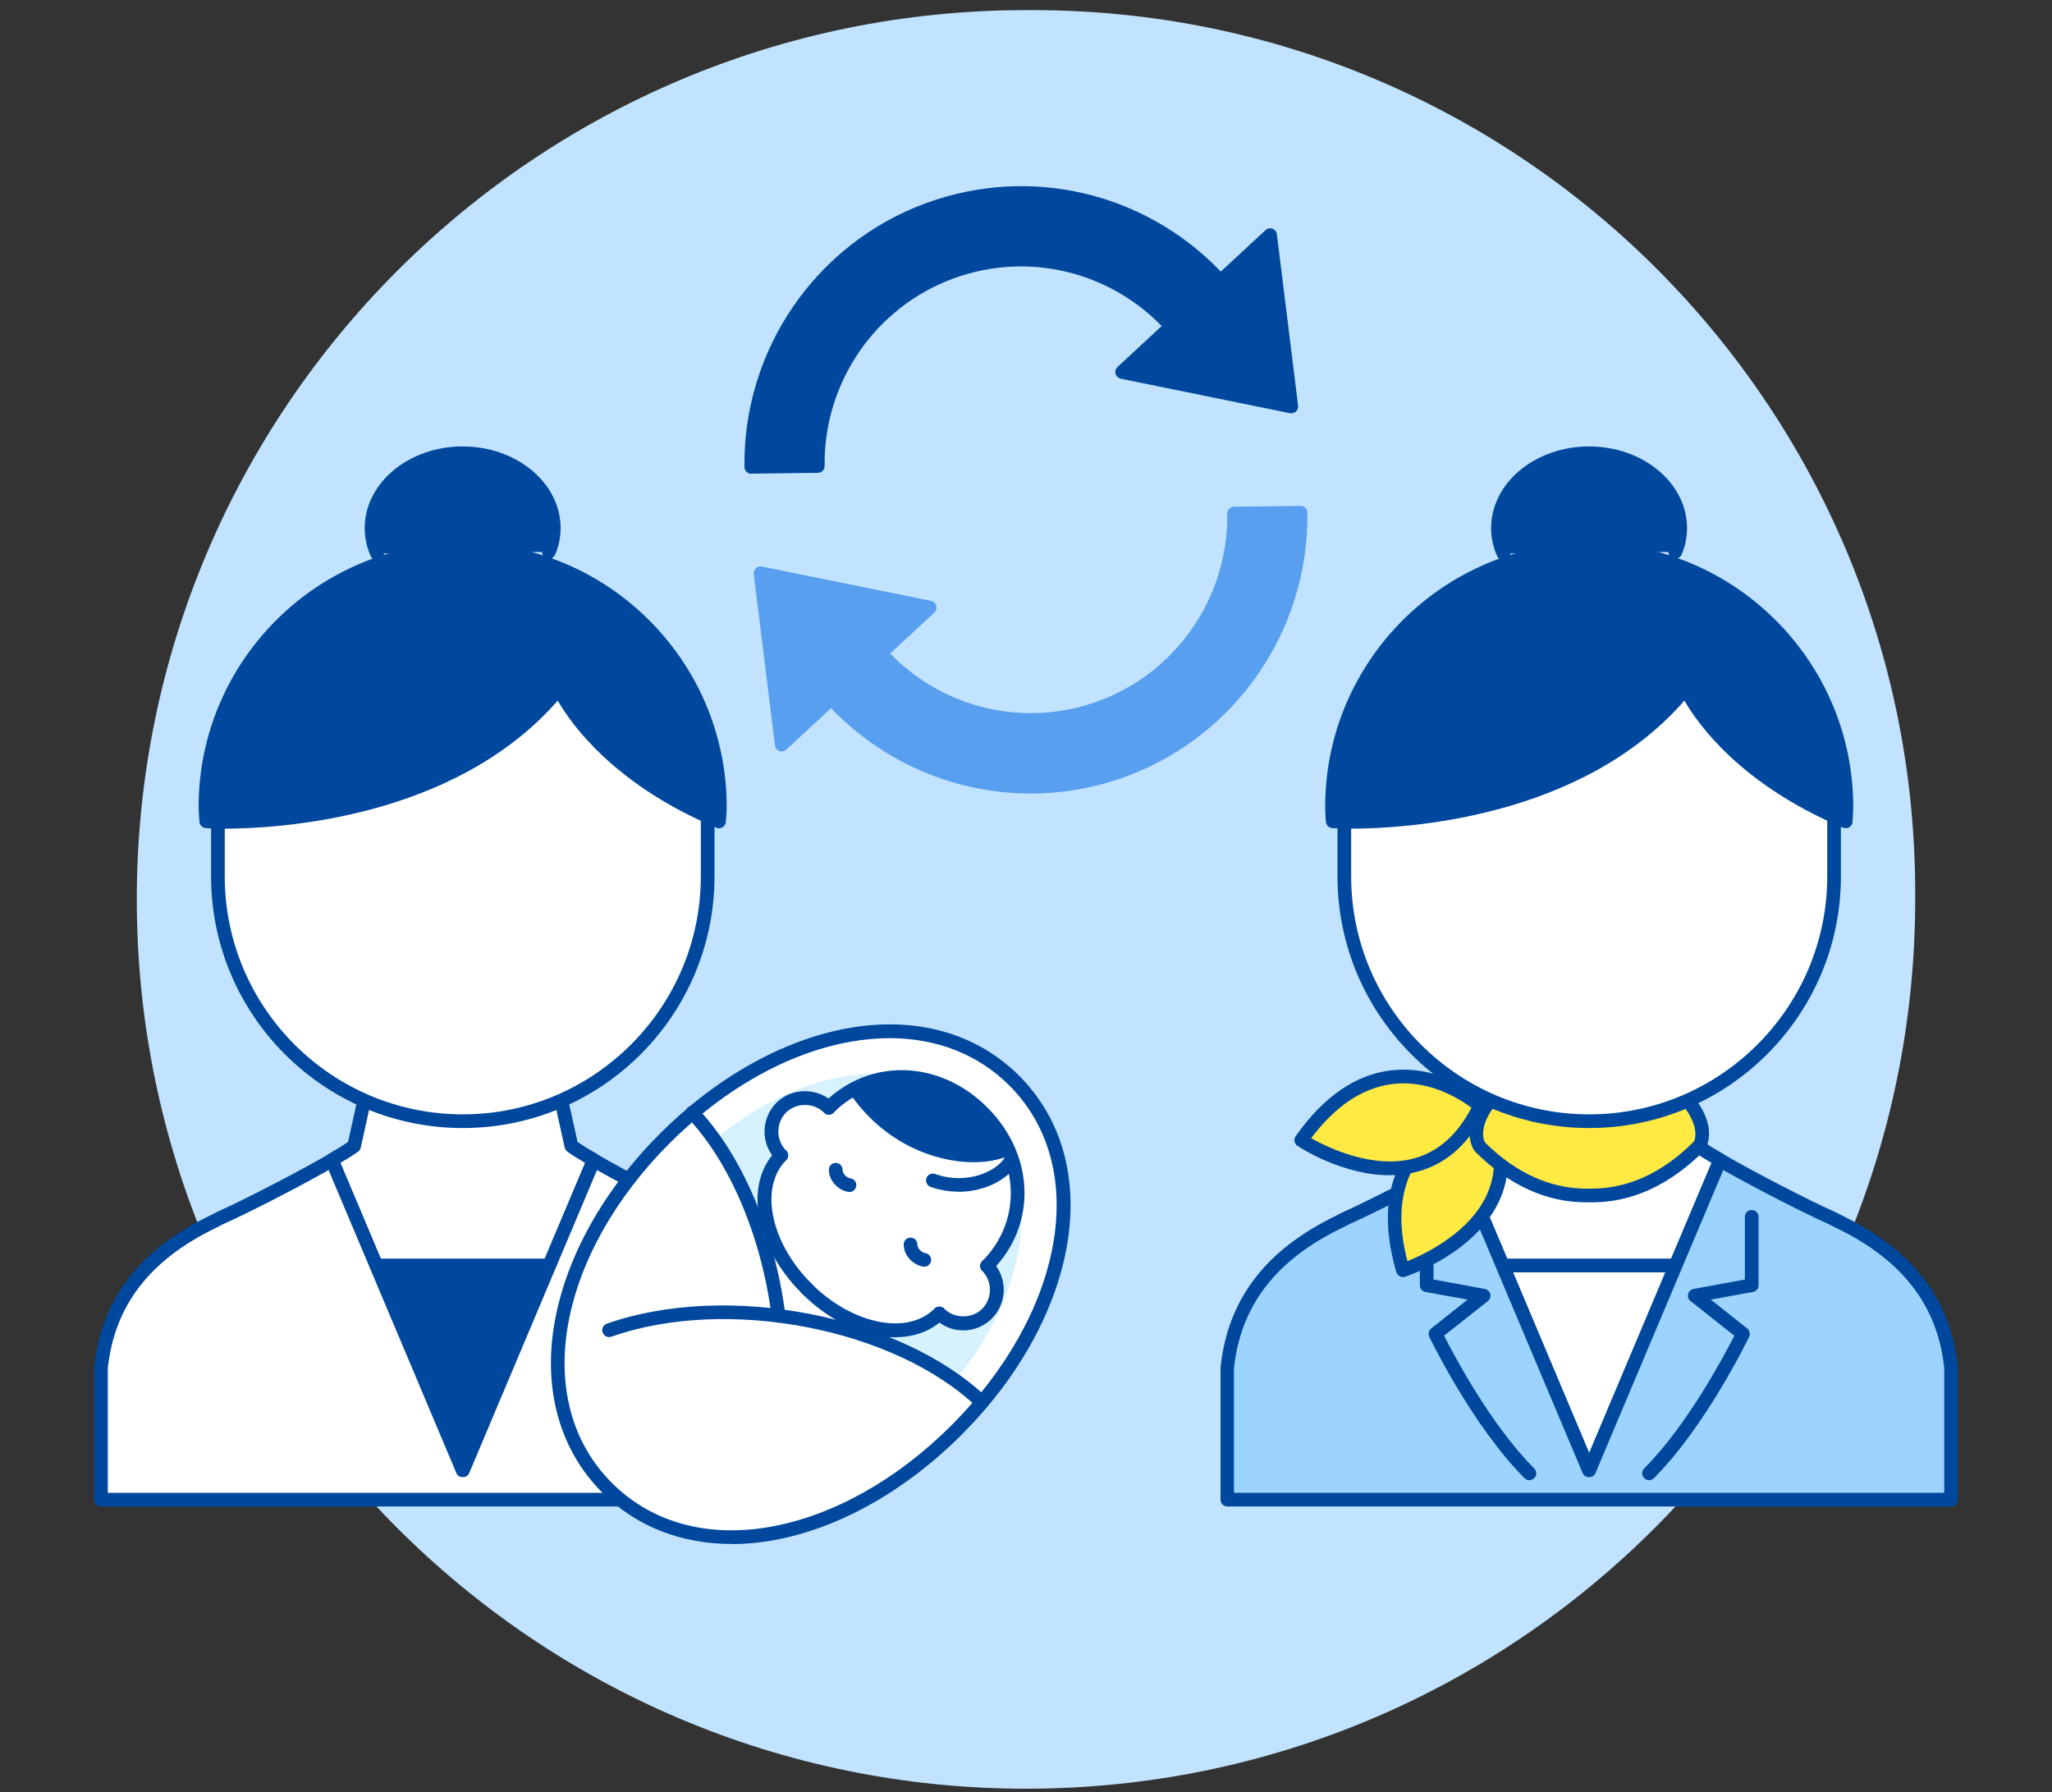
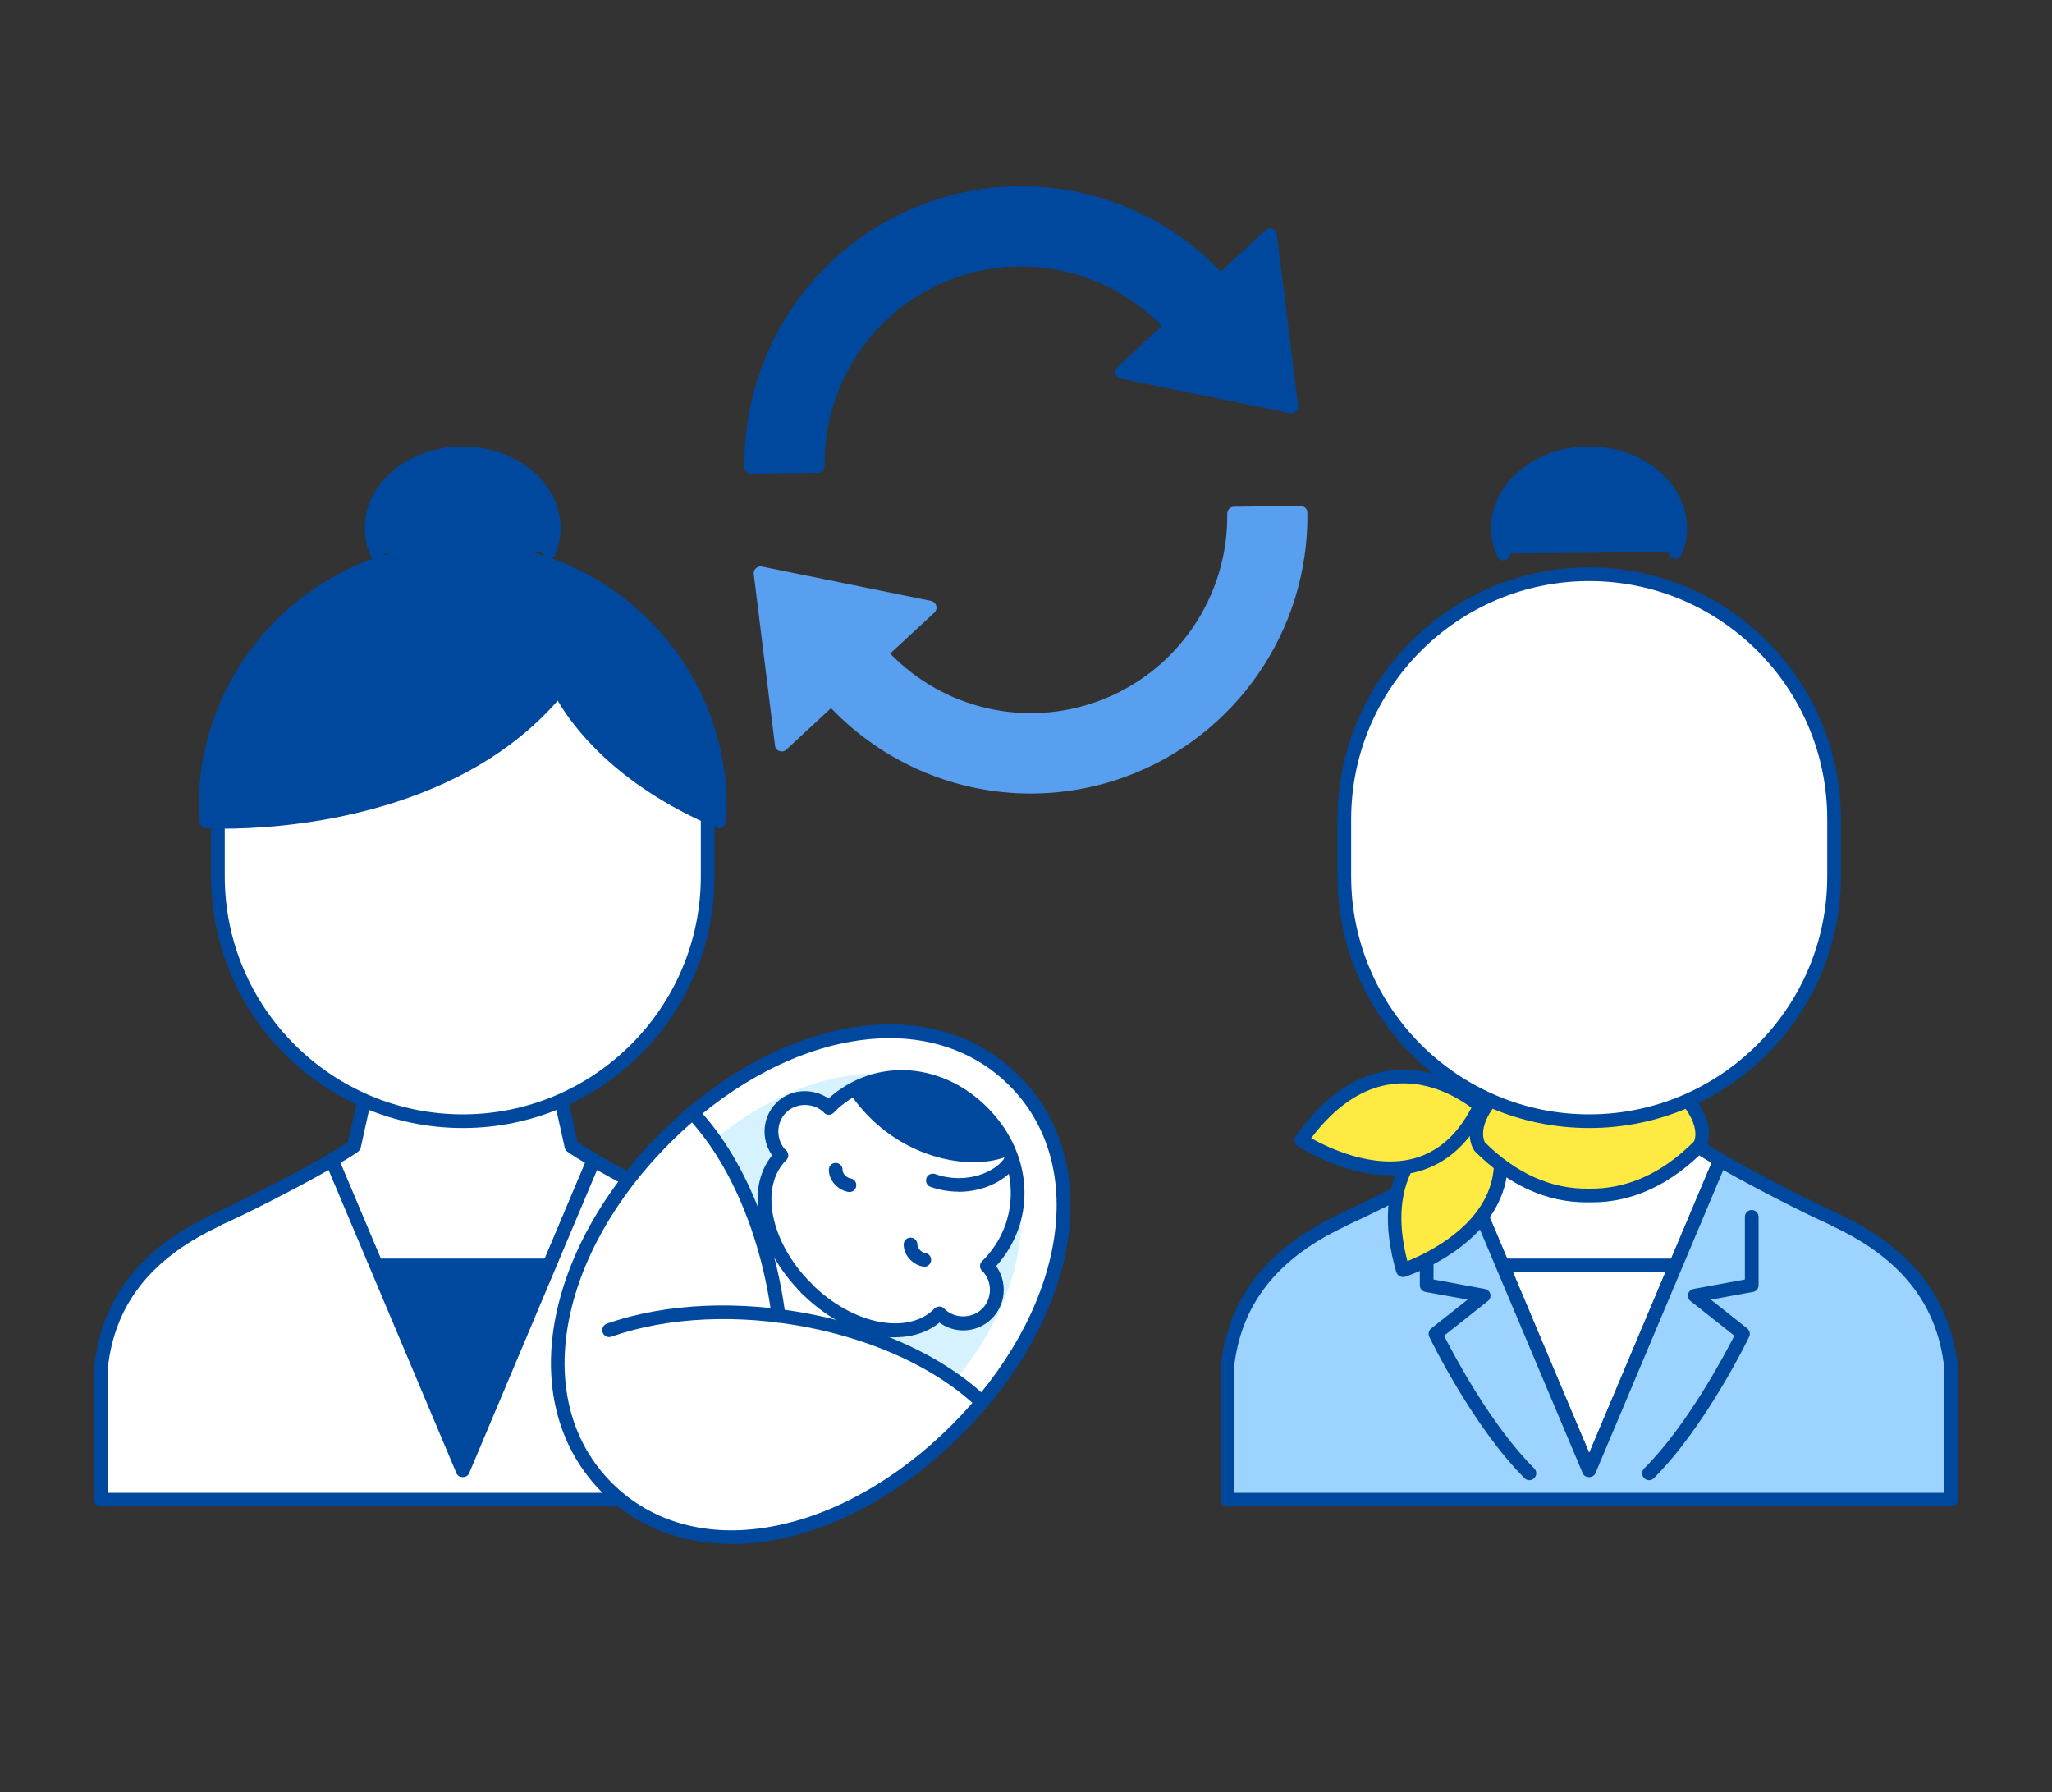
<svg xmlns="http://www.w3.org/2000/svg" width="150" height="131" viewBox="0 0 150 131" fill="none">
  <rect x="0" y="0" width="150" height="131" fill="#333333" stroke="none" />
  <g clip-path="url(#clip0_2740_23874)">
-     <path d="M75 0.74H75.5C111.1 0.74 140 29.64 140 65.24V65.74C140 101.61 110.87 130.74 75 130.74C39.13 130.74 10 101.61 10 65.74C10 29.86 39.13 0.74 75 0.74Z" fill="#C1E3FF" />
    <path d="M33.83 107.49L40.15 92.49H27.51L33.83 107.49Z" fill="#00489D" />
    <path d="M33.83 107.99C33.63 107.99 33.45 107.87 33.37 107.68L27.049 92.68C26.989 92.53 27 92.35 27.09 92.21C27.18 92.07 27.34 91.99 27.509 91.99H40.16C40.33 91.99 40.48 92.07 40.58 92.21C40.669 92.35 40.69 92.53 40.62 92.68L34.3 107.68C34.219 107.87 34.039 107.99 33.84 107.99H33.83ZM28.259 92.99L33.83 106.2L39.4 92.99H28.259Z" fill="#00489D" />
    <path d="M40.15 92.49L43.389 84.79C42.7 84.39 42.12 84.03 41.77 83.78L40.4 77.6C38.349 78.52 36.13 79.05 33.83 79.13C31.529 79.04 29.309 78.52 27.259 77.6L25.89 83.78C25.54 84.04 24.959 84.39 24.27 84.79L27.509 92.49H40.16H40.15Z" fill="white" />
    <path d="M40.15 92.99H27.5C27.3 92.99 27.12 92.87 27.04 92.68L23.8 84.98C23.7 84.75 23.8 84.48 24.01 84.35C24.64 83.99 25.12 83.69 25.44 83.47L26.77 77.47C26.8 77.32 26.9 77.2 27.03 77.13C27.17 77.06 27.32 77.06 27.46 77.13C29.47 78.04 31.62 78.54 33.85 78.62C36.04 78.54 38.18 78.04 40.2 77.13C40.34 77.07 40.49 77.07 40.63 77.13C40.76 77.2 40.86 77.32 40.89 77.47L42.22 83.47C42.54 83.69 43.02 83.99 43.65 84.35C43.87 84.48 43.96 84.74 43.86 84.98L40.62 92.68C40.54 92.87 40.36 92.99 40.16 92.99H40.15ZM27.84 91.99H39.82L42.77 85C42.19 84.66 41.77 84.39 41.48 84.18C41.38 84.11 41.31 84 41.28 83.88L40.04 78.28C38.07 79.09 35.99 79.54 33.84 79.62C31.66 79.54 29.57 79.09 27.61 78.28L26.37 83.88C26.34 84 26.27 84.1 26.17 84.18C25.88 84.39 25.46 84.66 24.88 85L27.83 91.99H27.84Z" fill="#00489D" />
    <path d="M52.12 89.3C51.89 89.19 51.68 89.06 51.43 88.96C49.72 88.2 45.8 86.2 43.39 84.8L40.15 92.5L33.83 107.5L27.51 92.5L24.27 84.8C21.86 86.2 17.95 88.2 16.23 88.96C15.99 89.07 15.78 89.19 15.54 89.3C10.57 91.7 7.88 95.19 7.38 99.96V109.6H60.28V99.96C59.78 95.19 57.09 91.7 52.12 89.3Z" fill="white" />
    <path d="M60.28 110.11H7.38C7.1 110.11 6.88 109.89 6.88 109.61V99.97C7.4 94.97 10.16 91.36 15.32 88.86L15.58 88.73C15.72 88.66 15.87 88.58 16.02 88.51C17.67 87.77 21.61 85.76 24.01 84.37C24.13 84.3 24.28 84.28 24.42 84.33C24.56 84.37 24.67 84.48 24.72 84.61L33.83 106.21L42.94 84.61C43 84.48 43.11 84.38 43.24 84.33C43.38 84.29 43.53 84.3 43.65 84.37C46.05 85.76 49.98 87.77 51.64 88.51C51.79 88.58 51.94 88.65 52.08 88.73L52.34 88.86C57.5 91.36 60.26 94.98 60.78 99.92V109.61C60.78 109.89 60.56 110.11 60.28 110.11ZM7.88 109.11H59.78V99.97C59.3 95.45 56.73 92.09 51.9 89.76C51.8 89.71 51.7 89.66 51.61 89.61C51.49 89.55 51.36 89.48 51.23 89.42C49.63 88.71 46.11 86.92 43.64 85.52L34.29 107.69C34.13 108.06 33.52 108.06 33.37 107.69L24.02 85.52C21.55 86.92 18.03 88.71 16.43 89.42C16.3 89.48 16.17 89.54 16.05 89.61C15.95 89.66 15.86 89.71 15.76 89.76C10.94 92.09 8.36 95.45 7.88 100.02V109.11Z" fill="#00489D" />
    <path d="M40.13 40.34C40.37 39.78 40.49 39.19 40.49 38.59C40.49 35.57 37.5 33.12 33.83 33.12C30.16 33.12 27.17 35.57 27.17 38.59C27.17 39.23 27.31 39.86 27.58 40.46" fill="#00489D" />
    <path d="M27.57 40.96C27.38 40.96 27.2 40.85 27.11 40.67C26.81 40 26.66 39.31 26.66 38.6C26.66 35.31 29.87 32.63 33.82 32.63C37.77 32.63 40.98 35.31 40.98 38.6C40.98 39.26 40.85 39.91 40.58 40.54C40.47 40.8 40.18 40.91 39.93 40.81C39.68 40.7 39.55 40.41 39.66 40.16C39.87 39.65 39.98 39.13 39.98 38.6C39.98 35.86 37.22 33.63 33.82 33.63C30.42 33.63 27.66 35.86 27.66 38.6C27.66 39.17 27.78 39.73 28.02 40.26C28.13 40.51 28.02 40.81 27.77 40.92C27.7 40.95 27.63 40.96 27.56 40.96H27.57Z" fill="#00489D" />
    <path d="M15.93 64.06C15.93 73.946 23.944 81.96 33.83 81.96C43.715 81.96 51.73 73.946 51.73 64.06V59.88C51.73 49.994 43.715 41.98 33.83 41.98C23.944 41.98 15.93 49.994 15.93 59.88V64.06Z" fill="white" />
    <path d="M33.83 82.45C23.68 82.45 15.43 74.2 15.43 64.05V59.87C15.43 49.72 23.68 41.47 33.83 41.47C43.98 41.47 52.23 49.72 52.23 59.87V64.05C52.23 74.2 43.98 82.45 33.83 82.45ZM33.83 42.47C24.23 42.47 16.43 50.28 16.43 59.87V64.05C16.43 73.65 24.24 81.45 33.83 81.45C43.42 81.45 51.23 73.64 51.23 64.05V59.87C51.23 50.27 43.42 42.47 33.83 42.47Z" fill="#00489D" />
    <path d="M40.889 50.309C40.889 50.309 43.419 56.19 52.579 60.039C52.599 59.69 52.629 59.34 52.629 58.989C52.629 48.609 44.209 40.19 33.829 40.19C23.449 40.19 15.029 48.609 15.029 58.989C15.029 59.349 15.059 59.69 15.079 60.039C15.079 60.039 32.039 61.169 40.879 50.309H40.889Z" fill="#00489D" />
    <path d="M16.32 60.56C15.53 60.56 15.079 60.53 15.05 60.53C14.8 60.51 14.6 60.31 14.579 60.06L14.559 59.75C14.54 59.49 14.52 59.24 14.52 58.98C14.52 48.34 23.18 39.68 33.819 39.68C44.459 39.68 53.12 48.34 53.12 58.98C53.12 59.24 53.099 59.5 53.08 59.75L53.059 60.06C53.059 60.22 52.959 60.37 52.83 60.46C52.69 60.55 52.52 60.56 52.37 60.5C44.88 57.35 41.749 52.91 40.77 51.21C33.209 59.85 20.369 60.57 16.309 60.57L16.32 60.56ZM15.559 59.55C18.25 59.63 32.709 59.55 40.499 49.99C40.609 49.85 40.789 49.79 40.959 49.81C41.13 49.83 41.279 49.95 41.349 50.11C41.37 50.17 43.8 55.58 52.13 59.29C52.13 59.19 52.13 59.08 52.13 58.98C52.13 48.89 43.919 40.68 33.83 40.68C23.739 40.68 15.53 48.89 15.53 58.98C15.53 59.17 15.54 59.36 15.55 59.55H15.559Z" fill="#00489D" />
    <path d="M69.92 104.52C61.7 112.74 50.69 115.05 44.38 108.74C38.07 102.43 40.38 91.42 48.6 83.2C56.82 74.98 67.83 72.67 74.14 78.98C80.45 85.29 78.14 96.3 69.92 104.52Z" fill="white" />
    <path d="M53.48 112.85C49.78 112.85 46.49 111.56 44.03 109.1C40.91 105.98 39.67 101.54 40.55 96.6C41.4 91.85 44.13 86.96 48.25 82.85C52.36 78.74 57.25 76 62 75.15C66.94 74.27 71.37 75.5 74.5 78.63C77.63 81.76 78.86 86.19 77.98 91.13C77.13 95.88 74.4 100.77 70.28 104.88C66.17 108.99 61.28 111.73 56.53 112.58C55.49 112.77 54.47 112.86 53.49 112.86L53.48 112.85ZM65.03 75.88C64.1 75.88 63.15 75.97 62.17 76.14C57.62 76.95 52.92 79.59 48.95 83.56C44.98 87.53 42.34 92.23 41.53 96.78C40.71 101.38 41.84 105.51 44.73 108.39C47.62 111.28 51.74 112.42 56.34 111.59C60.89 110.78 65.59 108.14 69.56 104.17C73.53 100.2 76.17 95.5 76.98 90.95C77.8 86.35 76.67 82.22 73.78 79.34C71.51 77.07 68.47 75.88 65.03 75.88Z" fill="#00489D" />
    <path d="M69.549 101.22C75.219 94.59 76.529 86.35 71.649 81.47C66.779 76.6 58.539 77.9 51.909 83.56L58.939 94.17L69.539 101.21L69.549 101.22Z" fill="#D7F2FF" />
-     <path d="M62.839 96.74L62.509 97.4L56.919 96.05L55.659 90.48L56.379 90.28C56.379 90.28 57.189 94.35 62.839 96.74Z" fill="white" />
+     <path d="M62.839 96.74L56.919 96.05L55.659 90.48L56.379 90.28C56.379 90.28 57.189 94.35 62.839 96.74Z" fill="white" />
    <path d="M44.52 97.229C53.429 94.099 65.829 96.839 71.76 102.489L44.52 97.229Z" fill="white" />
    <path d="M71.76 102.99C71.64 102.99 71.51 102.94 71.42 102.85C65.38 97.09 53.14 94.73 44.69 97.7C44.43 97.799 44.14 97.65 44.05 97.389C43.96 97.129 44.1 96.84 44.36 96.749C53.12 93.669 65.83 96.129 72.11 102.12C72.31 102.31 72.32 102.63 72.13 102.83C72.03 102.93 71.9 102.99 71.77 102.99H71.76Z" fill="#00489D" />
    <path d="M56.91 96.18C56.16 90.35 53.87 84.76 50.6 81.33L56.91 96.18Z" fill="white" />
    <path d="M56.91 96.68C56.66 96.68 56.45 96.5 56.41 96.24C55.66 90.38 53.35 84.94 50.24 81.67C50.05 81.47 50.06 81.15 50.26 80.96C50.46 80.77 50.78 80.78 50.97 80.98C54.23 84.39 56.64 90.05 57.41 96.11C57.45 96.38 57.25 96.63 56.98 96.67C56.96 96.67 56.94 96.67 56.92 96.67L56.91 96.68Z" fill="#00489D" />
    <path d="M59.24 94.509C59.24 94.509 55.17 87.559 57.78 82.359C60.39 77.159 68.97 86.629 68.97 86.629C68.97 86.629 74.97 91.869 70.76 94.929C66.55 97.989 62.16 95.799 59.23 94.519L59.24 94.509Z" fill="white" />
    <path d="M58.949 94.169C55.759 90.979 54.909 86.649 57.099 84.449L58.949 94.169Z" fill="white" />
    <path d="M58.95 94.669C58.819 94.669 58.69 94.62 58.599 94.519C55.16 91.079 54.349 86.499 56.76 84.09C56.959 83.889 57.27 83.889 57.469 84.09C57.669 84.29 57.669 84.6 57.469 84.799C55.489 86.779 56.319 90.82 59.309 93.809C59.51 94.01 59.51 94.32 59.309 94.519C59.209 94.62 59.08 94.669 58.959 94.669H58.95Z" fill="#00489D" />
    <path d="M58.949 94.169C62.139 97.359 66.469 98.209 68.669 96.009L58.949 94.169Z" fill="white" />
    <path d="M65.43 97.75C63.23 97.75 60.7 96.63 58.59 94.52C58.389 94.32 58.389 94.01 58.59 93.81C58.789 93.61 59.099 93.61 59.3 93.81C62.289 96.8 66.339 97.63 68.309 95.65C68.509 95.45 68.819 95.45 69.019 95.65C69.219 95.85 69.219 96.16 69.019 96.36C68.089 97.29 66.829 97.74 65.43 97.74V97.75Z" fill="#00489D" />
    <path d="M72.149 92.54C75.339 89.35 75.009 84.5 71.819 81.3C68.629 78.11 63.779 77.78 60.579 80.97" fill="white" />
    <path d="M72.149 93.04C72.019 93.04 71.889 92.99 71.799 92.89C71.599 92.69 71.599 92.38 71.799 92.18C74.709 89.27 74.559 84.75 71.469 81.65C68.369 78.56 63.849 78.41 60.939 81.32C60.739 81.52 60.429 81.52 60.229 81.32C60.029 81.12 60.029 80.81 60.229 80.61C63.539 77.3 68.669 77.44 72.169 80.94C75.669 84.44 75.809 89.57 72.499 92.88C72.399 92.98 72.269 93.03 72.149 93.03V93.04Z" fill="#00489D" />
    <path d="M72.15 92.54C73.11 93.5 73.11 95.06 72.15 96.02C71.19 96.98 69.63 96.98 68.67 96.02" fill="white" />
    <path d="M70.41 97.24C69.62 97.24 68.88 96.93 68.32 96.37C68.12 96.17 68.12 95.86 68.32 95.66C68.52 95.46 68.83 95.46 69.03 95.66C69.77 96.4 71.06 96.4 71.8 95.66C72.54 94.92 72.56 93.65 71.8 92.89C71.6 92.69 71.6 92.38 71.8 92.18C72 91.98 72.31 91.98 72.51 92.18C73.66 93.33 73.66 95.21 72.51 96.37C71.95 96.93 71.21 97.24 70.42 97.24H70.41Z" fill="#00489D" />
    <path d="M60.579 80.969C59.619 80.01 58.059 80.01 57.099 80.969C56.139 81.93 56.139 83.49 57.099 84.45" fill="white" />
    <path d="M57.099 84.95C56.969 84.95 56.839 84.9 56.749 84.799C55.599 83.65 55.599 81.769 56.749 80.609C57.899 79.45 59.819 79.49 60.939 80.609C61.139 80.809 61.139 81.12 60.939 81.32C60.739 81.519 60.429 81.519 60.229 81.32C59.489 80.579 58.199 80.579 57.459 81.32C56.719 82.059 56.699 83.329 57.459 84.09C57.659 84.29 57.659 84.6 57.459 84.799C57.359 84.9 57.229 84.95 57.109 84.95H57.099Z" fill="#00489D" />
    <path d="M66.56 90.96C66.56 91.59 67.14 92.029 67.57 92.079L66.56 90.96Z" fill="white" />
    <path d="M67.57 92.579C67.57 92.579 67.53 92.579 67.51 92.579C66.81 92.49 66.06 91.82 66.06 90.96C66.06 90.68 66.28 90.46 66.56 90.46C66.84 90.46 67.06 90.68 67.06 90.96C67.06 91.299 67.43 91.559 67.63 91.59C67.9 91.62 68.1 91.87 68.06 92.15C68.03 92.4 67.81 92.59 67.56 92.59L67.57 92.579Z" fill="#00489D" />
    <path d="M61.09 85.499C61.09 86.129 61.67 86.57 62.1 86.62L61.09 85.499Z" fill="white" />
    <path d="M62.1 87.12C62.1 87.12 62.06 87.12 62.04 87.12C61.34 87.029 60.59 86.359 60.59 85.499C60.59 85.219 60.81 84.999 61.09 84.999C61.37 84.999 61.59 85.219 61.59 85.499C61.59 85.84 61.96 86.1 62.16 86.129C62.43 86.159 62.63 86.409 62.59 86.689C62.56 86.939 62.34 87.129 62.09 87.129L62.1 87.12Z" fill="#00489D" />
    <path d="M62.51 79.6C65.56 84.14 70.92 85.2 73.54 84C73.54 84 70.5 80.08 67.98 79.43C65.46 78.78 62.52 79.6 62.52 79.6H62.51Z" fill="#00489D" />
    <path d="M71.17 84.95C68.3 84.95 64.54 83.51 62.1 79.879C62.01 79.749 61.99 79.579 62.05 79.43C62.11 79.279 62.23 79.159 62.38 79.12C62.51 79.079 65.49 78.269 68.1 78.95C70.76 79.639 73.8 83.529 73.93 83.7C74.02 83.82 74.06 83.98 74.02 84.129C73.98 84.279 73.88 84.4 73.74 84.46C73.05 84.779 72.16 84.95 71.16 84.95H71.17ZM63.36 79.919C66.04 83.37 70.25 84.419 72.7 83.769C71.79 82.7 69.64 80.37 67.85 79.909C66.21 79.49 64.35 79.73 63.36 79.909V79.919Z" fill="#00489D" />
    <path d="M68.18 86.28C70.75 87.2 73.21 86.04 73.91 84.79L68.18 86.28Z" fill="white" />
    <path d="M70.06 87.1C69.39 87.1 68.7 86.99 68.02 86.75C67.76 86.66 67.63 86.37 67.72 86.11C67.81 85.85 68.1 85.72 68.36 85.81C70.65 86.63 72.89 85.63 73.48 84.55C73.61 84.31 73.92 84.22 74.16 84.35C74.4 84.48 74.49 84.79 74.36 85.03C73.71 86.2 71.99 87.11 70.07 87.11L70.06 87.1Z" fill="#00489D" />
    <path d="M116.17 107.49L122.49 92.49H109.85L116.17 107.49Z" fill="white" />
    <path d="M116.169 107.99C115.969 107.99 115.789 107.87 115.709 107.68L109.389 92.68C109.329 92.53 109.339 92.35 109.429 92.21C109.519 92.07 109.679 91.99 109.849 91.99H122.499C122.669 91.99 122.819 92.07 122.919 92.21C123.009 92.35 123.029 92.53 122.959 92.68L116.639 107.68C116.559 107.87 116.379 107.99 116.179 107.99H116.169ZM110.599 92.99L116.169 106.2L121.739 92.99H110.599Z" fill="#00489D" />
    <path d="M122.489 92.49L125.729 84.79C125.039 84.39 124.459 84.03 124.109 83.78L122.739 77.6C120.689 78.52 118.469 79.05 116.169 79.13C113.869 79.04 111.649 78.52 109.599 77.6L108.229 83.78C107.879 84.04 107.299 84.39 106.609 84.79L109.849 92.49H122.499H122.489Z" fill="white" />
    <path d="M122.49 92.99H109.84C109.64 92.99 109.46 92.87 109.38 92.68L106.14 84.98C106.04 84.75 106.14 84.48 106.35 84.35C106.98 83.99 107.46 83.69 107.78 83.47L109.11 77.47C109.14 77.32 109.24 77.2 109.37 77.13C109.5 77.06 109.66 77.06 109.8 77.13C111.81 78.04 113.96 78.54 116.18 78.62C118.37 78.54 120.51 78.04 122.53 77.13C122.67 77.07 122.82 77.07 122.96 77.13C123.1 77.19 123.19 77.32 123.22 77.47L124.55 83.47C124.87 83.69 125.35 83.99 125.98 84.35C126.2 84.48 126.29 84.74 126.19 84.98L122.95 92.68C122.87 92.87 122.69 92.99 122.49 92.99ZM110.18 91.99H122.16L125.11 85C124.53 84.66 124.11 84.39 123.82 84.18C123.72 84.11 123.65 84 123.62 83.88L122.38 78.28C120.41 79.09 118.33 79.54 116.18 79.62C114 79.54 111.92 79.09 109.95 78.28L108.71 83.88C108.68 84 108.61 84.1 108.51 84.18C108.22 84.39 107.8 84.66 107.22 85L110.17 91.99H110.18Z" fill="#00489D" />
    <path d="M134.46 89.3C134.23 89.19 134.02 89.06 133.77 88.96C132.06 88.2 128.14 86.2 125.73 84.8L122.49 92.5L116.17 107.5L109.85 92.5L106.61 84.8C104.2 86.2 100.29 88.2 98.57 88.96C98.33 89.07 98.12 89.19 97.88 89.3C92.91 91.7 90.22 95.19 89.72 99.96V109.6H142.62V99.96C142.12 95.19 139.43 91.7 134.46 89.3Z" fill="#9CD3FF" />
    <path d="M142.62 110.11H89.72C89.44 110.11 89.22 109.89 89.22 109.61V99.97C89.74 94.97 92.5 91.36 97.66 88.86C97.75 88.82 97.84 88.77 97.93 88.72C98.07 88.65 98.21 88.57 98.36 88.51C100.01 87.77 103.95 85.76 106.35 84.37C106.47 84.3 106.62 84.28 106.76 84.33C106.9 84.37 107.01 84.48 107.06 84.61L116.17 106.21L125.28 84.61C125.34 84.48 125.45 84.38 125.58 84.33C125.72 84.29 125.87 84.3 125.99 84.37C128.39 85.76 132.32 87.77 133.98 88.51C134.13 88.58 134.27 88.65 134.41 88.72C134.5 88.77 134.58 88.81 134.68 88.86C139.84 91.36 142.6 94.98 143.12 99.92V109.61C143.12 109.89 142.9 110.11 142.62 110.11ZM90.22 109.11H142.12V99.97C141.64 95.45 139.07 92.09 134.24 89.76C134.14 89.71 134.04 89.66 133.94 89.61C133.82 89.55 133.7 89.48 133.56 89.42C131.96 88.71 128.44 86.92 125.97 85.52L116.62 107.69C116.46 108.06 115.85 108.06 115.7 107.69L106.35 85.52C103.88 86.92 100.36 88.71 98.76 89.42C98.63 89.48 98.51 89.54 98.38 89.61C98.28 89.66 98.18 89.71 98.08 89.76C93.26 92.09 90.68 95.45 90.2 100.02V109.11H90.22Z" fill="#00489D" />
    <path d="M111.79 108.19C111.66 108.19 111.53 108.14 111.44 108.04C107.67 104.27 104.61 97.97 104.48 97.71C104.38 97.5 104.44 97.25 104.62 97.1L107.28 94.99L104.2 94.43C103.96 94.39 103.79 94.18 103.79 93.94V88.94C103.79 88.66 104.01 88.44 104.29 88.44C104.57 88.44 104.79 88.66 104.79 88.94V93.52L108.54 94.21C108.73 94.25 108.89 94.39 108.94 94.58C108.99 94.77 108.92 94.97 108.77 95.09L105.56 97.63C106.27 99.03 109 104.19 112.15 107.33C112.35 107.53 112.35 107.84 112.15 108.04C112.05 108.14 111.92 108.19 111.8 108.19H111.79Z" fill="#00489D" />
    <path d="M120.54 108.19C120.41 108.19 120.28 108.14 120.19 108.04C119.99 107.84 119.99 107.53 120.19 107.33C123.34 104.18 126.07 99.02 126.78 97.63L123.57 95.09C123.42 94.97 123.35 94.77 123.4 94.58C123.45 94.39 123.6 94.25 123.8 94.21L127.55 93.52V88.94C127.55 88.66 127.77 88.44 128.05 88.44C128.33 88.44 128.55 88.66 128.55 88.94V93.94C128.55 94.18 128.38 94.39 128.14 94.43L125.06 94.99L127.72 97.1C127.9 97.25 127.96 97.5 127.86 97.71C127.73 97.98 124.67 104.27 120.9 108.04C120.8 108.14 120.67 108.19 120.55 108.19H120.54Z" fill="#00489D" />
    <path d="M108.739 81.06C108.739 81.06 99.569 82.59 102.549 92.84C102.549 92.84 112.889 89.52 108.739 81.06Z" fill="#FFE943" />
    <path d="M102.549 93.34C102.469 93.34 102.389 93.32 102.319 93.28C102.199 93.22 102.109 93.11 102.069 92.98C101.079 89.57 101.279 86.71 102.679 84.49C104.709 81.26 108.499 80.59 108.659 80.57C108.879 80.53 109.089 80.65 109.189 80.84C110.379 83.27 110.549 85.54 109.679 87.58C107.969 91.59 102.919 93.25 102.709 93.32C102.659 93.34 102.609 93.34 102.559 93.34H102.549ZM108.449 81.64C107.509 81.88 104.959 82.73 103.509 85.03C102.339 86.89 102.129 89.29 102.879 92.18C104.149 91.67 107.519 90.08 108.749 87.18C109.459 85.52 109.349 83.65 108.449 81.64Z" fill="#00489D" />
    <path d="M108.179 80.829C108.179 80.829 101.259 74.609 95.109 83.339C95.109 83.339 104.159 89.349 108.179 80.829Z" fill="#FFE943" />
    <path d="M101.58 85.9C98.11 85.9 95 83.859 94.84 83.749C94.73 83.68 94.65 83.559 94.63 83.43C94.6 83.299 94.63 83.159 94.71 83.049C96.76 80.139 99.12 78.519 101.73 78.23C105.52 77.799 108.4 80.35 108.52 80.46C108.68 80.609 108.73 80.85 108.64 81.04C107.49 83.49 105.82 85.029 103.68 85.62C102.98 85.82 102.27 85.9 101.58 85.9ZM95.84 83.189C97.03 83.859 100.37 85.499 103.41 84.659C105.15 84.169 106.54 82.93 107.56 80.969C106.78 80.379 104.54 78.909 101.83 79.23C99.65 79.48 97.64 80.809 95.84 83.2V83.189Z" fill="#00489D" />
    <path d="M121.469 78.62C121.469 78.62 120.249 80.41 116.169 80.43C112.089 80.41 110.869 78.62 110.869 78.62C106.729 81.83 108.149 83.79 108.149 83.79C110.919 86.56 113.709 87.43 116.169 87.38C118.629 87.43 121.419 86.56 124.189 83.79C124.189 83.79 125.609 81.83 121.469 78.62Z" fill="#FFE943" />
    <path d="M116.369 87.88H115.949C113.029 87.88 110.279 86.62 107.799 84.14C107.679 83.98 106.089 81.69 110.569 78.22C110.679 78.14 110.819 78.1 110.949 78.12C111.089 78.14 111.209 78.22 111.279 78.33C111.279 78.34 112.449 79.9 116.169 79.92C119.879 79.91 121.049 78.34 121.059 78.33C121.139 78.22 121.259 78.14 121.399 78.12C121.539 78.1 121.669 78.13 121.779 78.22C126.259 81.69 124.669 83.98 124.599 84.08C122.059 86.62 119.309 87.88 116.379 87.88H116.369ZM116.159 86.88C118.909 86.92 121.489 85.78 123.829 83.43C123.829 83.43 124.679 81.9 121.509 79.29C120.869 79.88 119.299 80.91 116.159 80.92C113.029 80.91 111.449 79.88 110.809 79.29C107.589 81.94 108.539 83.48 108.549 83.5C110.839 85.77 113.409 86.93 116.149 86.88H116.159Z" fill="#00489D" />
    <path d="M122.47 40.34C122.71 39.78 122.83 39.19 122.83 38.59C122.83 35.57 119.84 33.12 116.17 33.12C112.5 33.12 109.51 35.57 109.51 38.59C109.51 39.23 109.65 39.86 109.92 40.46" fill="#00489D" />
    <path d="M109.91 40.96C109.72 40.96 109.54 40.85 109.45 40.67C109.15 40.01 109 39.31 109 38.6C109 35.31 112.21 32.63 116.16 32.63C120.11 32.63 123.32 35.31 123.32 38.6C123.32 39.26 123.19 39.91 122.92 40.54C122.81 40.8 122.52 40.91 122.27 40.81C122.02 40.7 121.89 40.41 122 40.16C122.21 39.65 122.32 39.13 122.32 38.6C122.32 35.86 119.56 33.63 116.16 33.63C112.76 33.63 110 35.86 110 38.6C110 39.17 110.12 39.73 110.36 40.26C110.47 40.51 110.36 40.81 110.11 40.92C110.04 40.95 109.97 40.96 109.9 40.96H109.91Z" fill="#00489D" />
    <path d="M98.269 64.06C98.269 73.946 106.283 81.96 116.169 81.96C126.055 81.96 134.069 73.946 134.069 64.06V59.88C134.069 49.994 126.055 41.98 116.169 41.98C106.283 41.98 98.269 49.994 98.269 59.88V64.06Z" fill="white" />
    <path d="M116.17 82.45C106.02 82.45 97.769 74.2 97.769 64.05V59.87C97.769 49.72 106.02 41.47 116.17 41.47C126.32 41.47 134.57 49.72 134.57 59.87V64.05C134.57 74.2 126.32 82.45 116.17 82.45ZM116.17 42.47C106.58 42.47 98.769 50.28 98.769 59.87V64.05C98.769 73.65 106.58 81.45 116.17 81.45C125.76 81.45 133.57 73.64 133.57 64.05V59.87C133.57 50.27 125.76 42.47 116.17 42.47Z" fill="#00489D" />
-     <path d="M123.22 50.309C123.22 50.309 125.75 56.19 134.91 60.039C134.93 59.69 134.96 59.34 134.96 58.989C134.96 48.609 126.54 40.19 116.16 40.19C105.78 40.19 97.36 48.609 97.36 58.989C97.36 59.349 97.39 59.69 97.41 60.039C97.41 60.039 114.37 61.169 123.21 50.309H123.22Z" fill="#00489D" />
-     <path d="M98.66 60.56C97.87 60.56 97.42 60.53 97.39 60.53C97.14 60.51 96.94 60.31 96.92 60.06L96.9 59.74C96.88 59.49 96.87 59.24 96.87 58.98C96.87 48.34 105.53 39.68 116.17 39.68C126.81 39.68 135.47 48.34 135.47 58.98C135.47 59.24 135.45 59.49 135.44 59.74L135.42 60.06C135.42 60.22 135.32 60.37 135.19 60.46C135.05 60.55 134.88 60.56 134.73 60.5C127.24 57.35 124.11 52.91 123.13 51.21C115.57 59.85 102.73 60.57 98.67 60.57L98.66 60.56ZM97.9 59.55C100.58 59.63 115.05 59.55 122.84 49.99C122.95 49.85 123.12 49.79 123.3 49.81C123.47 49.83 123.62 49.95 123.69 50.11C123.71 50.17 126.14 55.58 134.47 59.29C134.47 59.19 134.47 59.08 134.47 58.98C134.47 48.89 126.26 40.68 116.17 40.68C106.08 40.68 97.87 48.89 97.87 58.98C97.87 59.17 97.88 59.36 97.89 59.55H97.9Z" fill="#00489D" />
    <path d="M57.15 54.42L55.6 41.9L67.96 44.41L64.36 47.74C68.41 52.18 74.77 53.79 80.45 51.71C86.37 49.55 90.3 43.85 90.21 37.53L95.08 37.47C95.19 45.85 89.98 53.42 82.12 56.29C74.26 59.16 66.16 56.92 60.78 51.05L57.15 54.41V54.42Z" fill="#589FEF" />
    <path d="M75.34 58C69.93 58 64.65 55.82 60.749 51.76L57.48 54.79C57.34 54.92 57.15 54.96 56.969 54.89C56.789 54.83 56.669 54.67 56.65 54.48L55.099 41.96C55.08 41.8 55.139 41.64 55.26 41.53C55.38 41.42 55.539 41.37 55.7 41.41L68.059 43.92C68.24 43.96 68.389 44.09 68.439 44.28C68.49 44.47 68.439 44.65 68.299 44.78L65.07 47.77C69.029 51.83 74.939 53.2 80.279 51.25C85.999 49.16 89.79 43.65 89.71 37.55C89.71 37.42 89.76 37.29 89.85 37.19C89.939 37.09 90.07 37.04 90.2 37.04L95.07 36.98C95.34 36.98 95.57 37.2 95.57 37.47C95.68 46.07 90.34 53.82 82.279 56.77C80.01 57.6 77.659 58 75.329 58H75.34ZM60.779 50.55H60.8C60.929 50.55 61.059 50.61 61.15 50.71C66.439 56.5 74.6 58.5 81.939 55.82C89.45 53.08 94.469 45.95 94.579 37.98L90.7 38.03C90.579 44.36 86.579 50.01 80.609 52.18C74.73 54.33 68.2 52.71 63.98 48.07C63.789 47.87 63.809 47.55 64.01 47.37L66.889 44.7L56.169 42.52L57.52 53.38L60.44 50.68C60.529 50.59 60.65 50.55 60.779 50.55Z" fill="#589FEF" />
    <path d="M92.85 17.19L94.4 29.71L82.04 27.2L85.64 23.87C81.59 19.43 75.23 17.82 69.55 19.9C63.87 21.98 59.7 27.76 59.79 34.08L54.92 34.14C54.81 25.76 60.02 18.19 67.88 15.32C75.74 12.45 83.84 14.69 89.22 20.56L92.85 17.2V17.19Z" fill="#00489D" />
    <path d="M54.92 34.63C54.65 34.63 54.42 34.41 54.42 34.14C54.31 25.54 59.65 17.79 67.71 14.84C75.28 12.08 83.67 14.04 89.24 19.85L92.51 16.82C92.65 16.69 92.84 16.65 93.02 16.72C93.2 16.78 93.32 16.94 93.34 17.13L94.89 29.65C94.91 29.81 94.85 29.97 94.73 30.08C94.61 30.19 94.45 30.23 94.29 30.2L81.93 27.68C81.75 27.64 81.6 27.51 81.55 27.32C81.5 27.13 81.55 26.95 81.69 26.82L84.92 23.83C80.96 19.77 75.05 18.4 69.71 20.35C63.99 22.44 60.2 27.95 60.28 34.05C60.28 34.18 60.23 34.31 60.14 34.41C60.05 34.51 59.92 34.56 59.79 34.56L54.92 34.62V34.63ZM74.66 14.61C72.45 14.61 70.22 14.99 68.06 15.78C60.55 18.52 55.53 25.65 55.42 33.62L59.29 33.57C59.41 27.24 63.41 21.59 69.38 19.41C75.25 17.27 81.78 18.88 86.01 23.52C86.2 23.72 86.18 24.04 85.98 24.22L83.1 26.89L93.82 29.07L92.47 18.21L89.55 20.91C89.45 21 89.32 21.04 89.19 21.04C89.06 21.04 88.93 20.98 88.84 20.88C85.11 16.8 79.94 14.6 74.65 14.6L74.66 14.61Z" fill="#00489D" />
  </g>
  <defs>
    <clipPath id="clip0_2740_23874">
      <rect width="150" height="130.12" fill="white" transform="translate(0 0.62)" />
    </clipPath>
  </defs>
</svg>